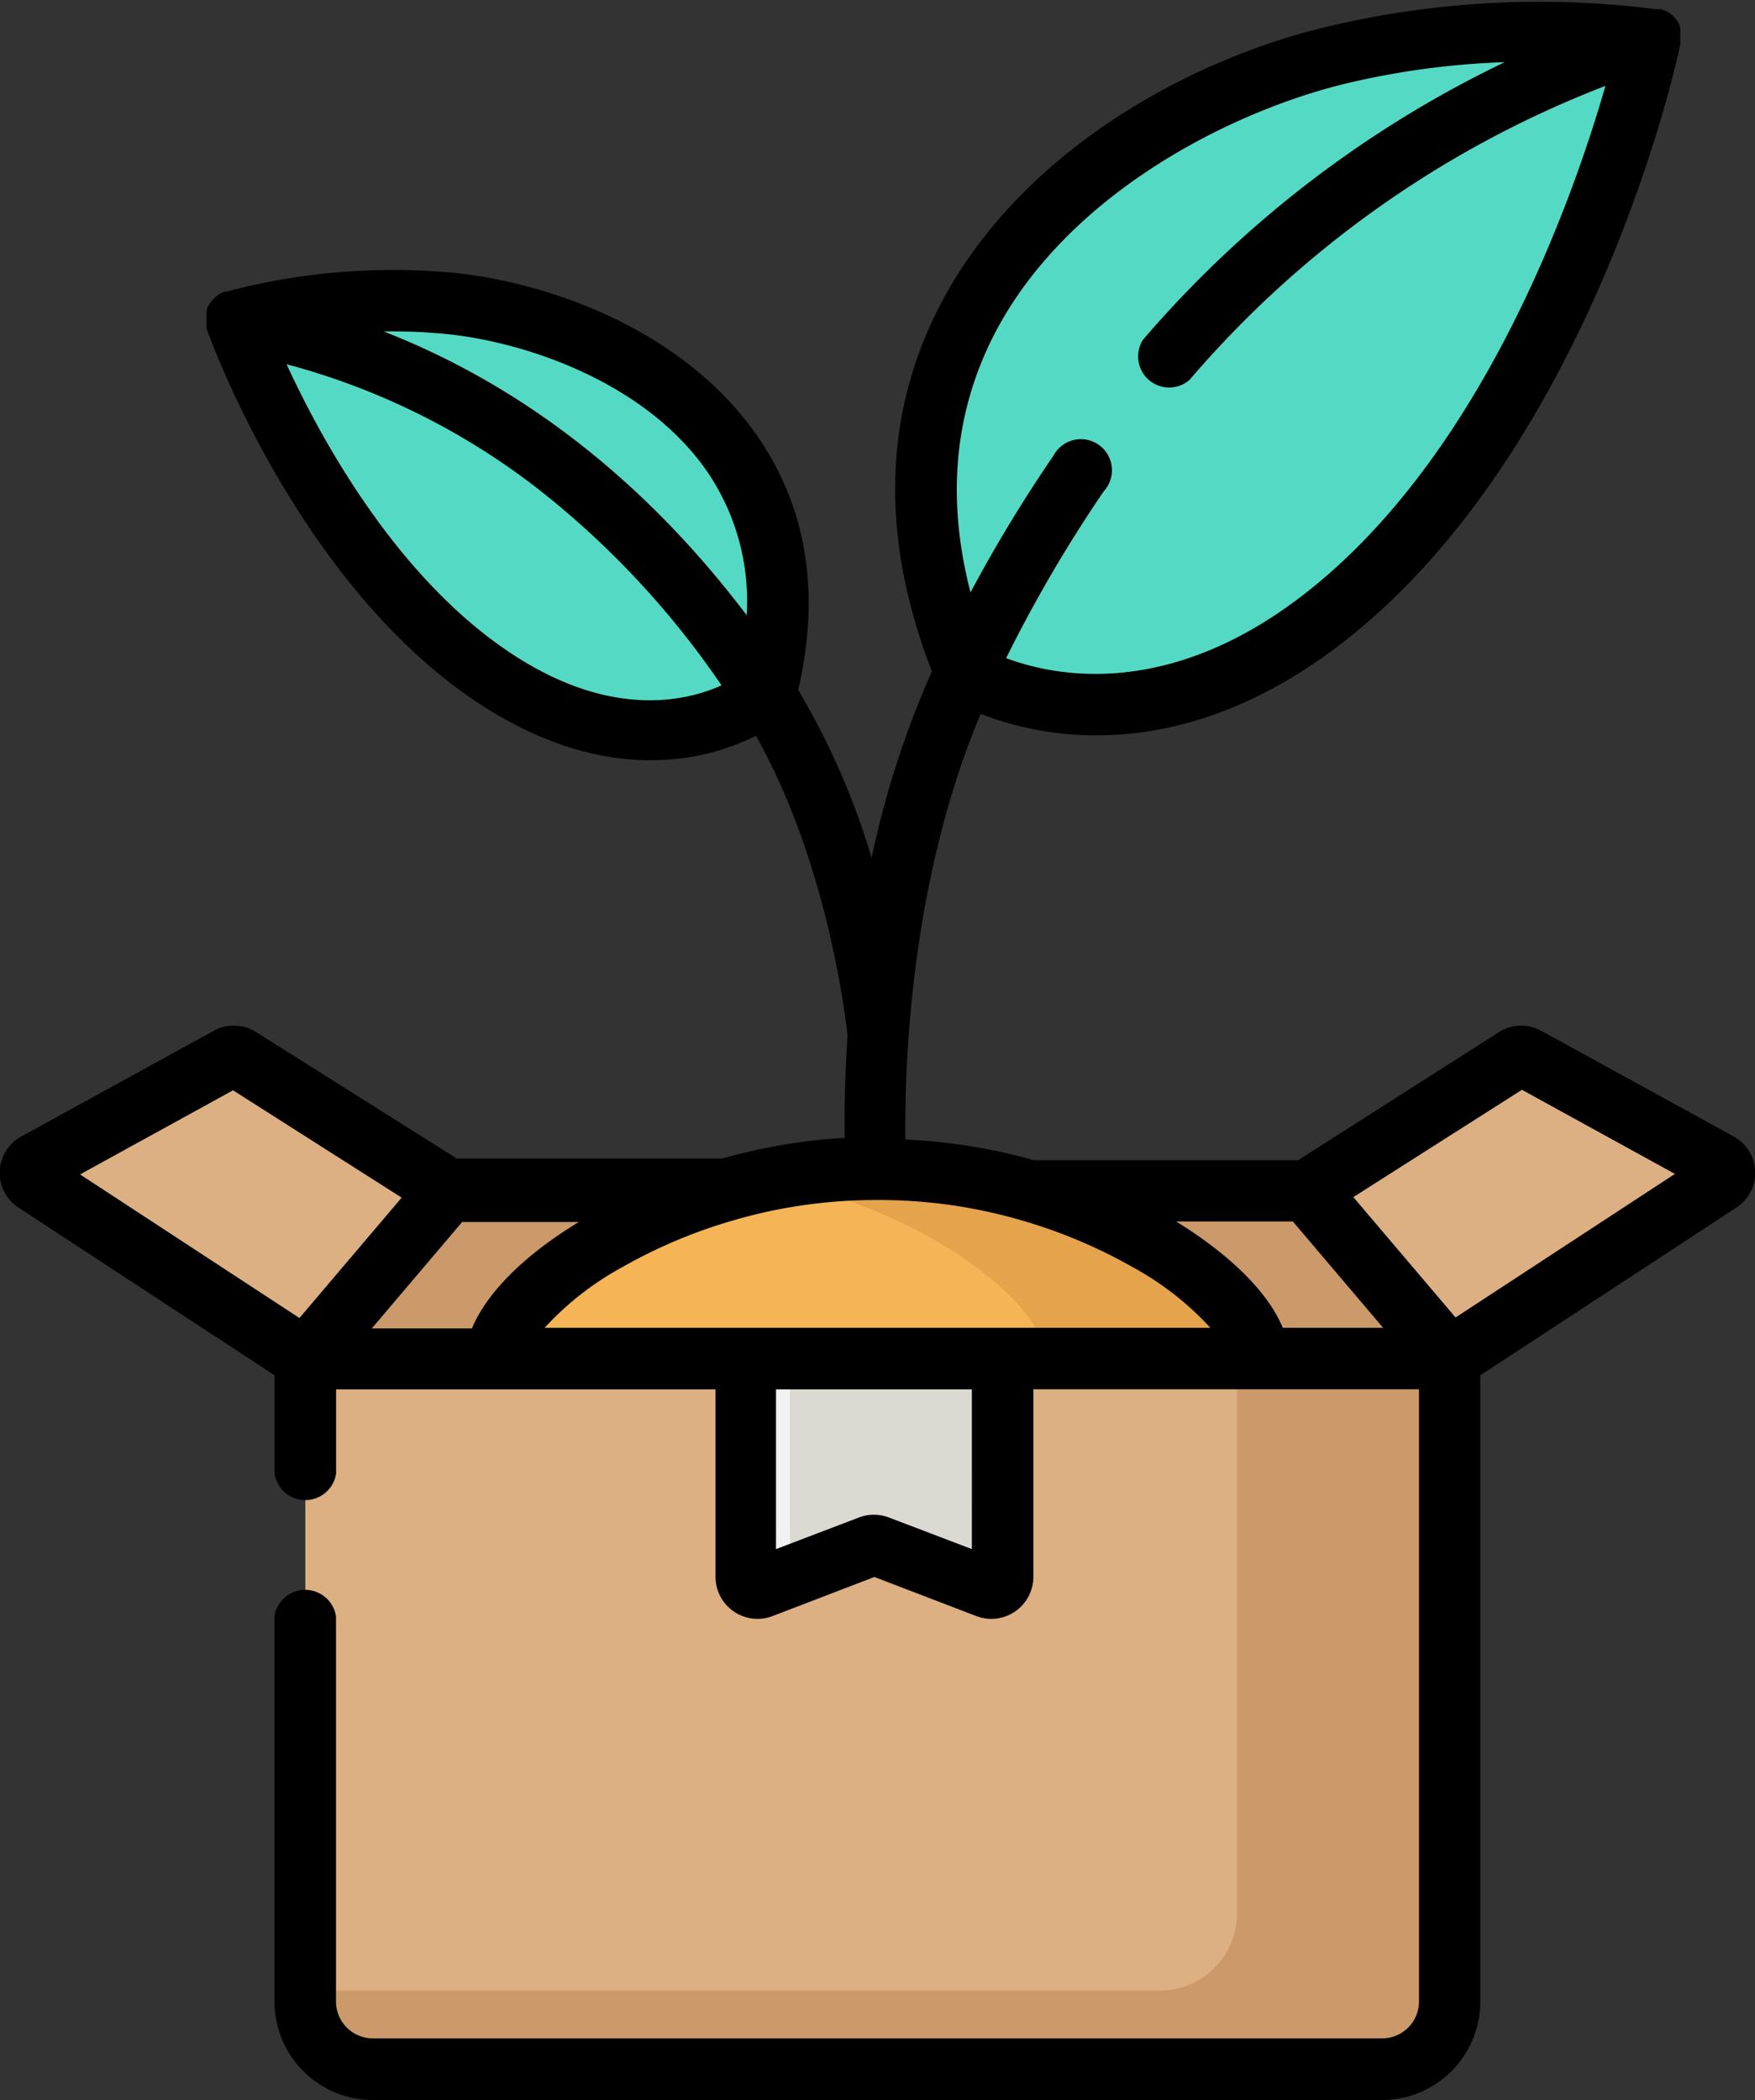
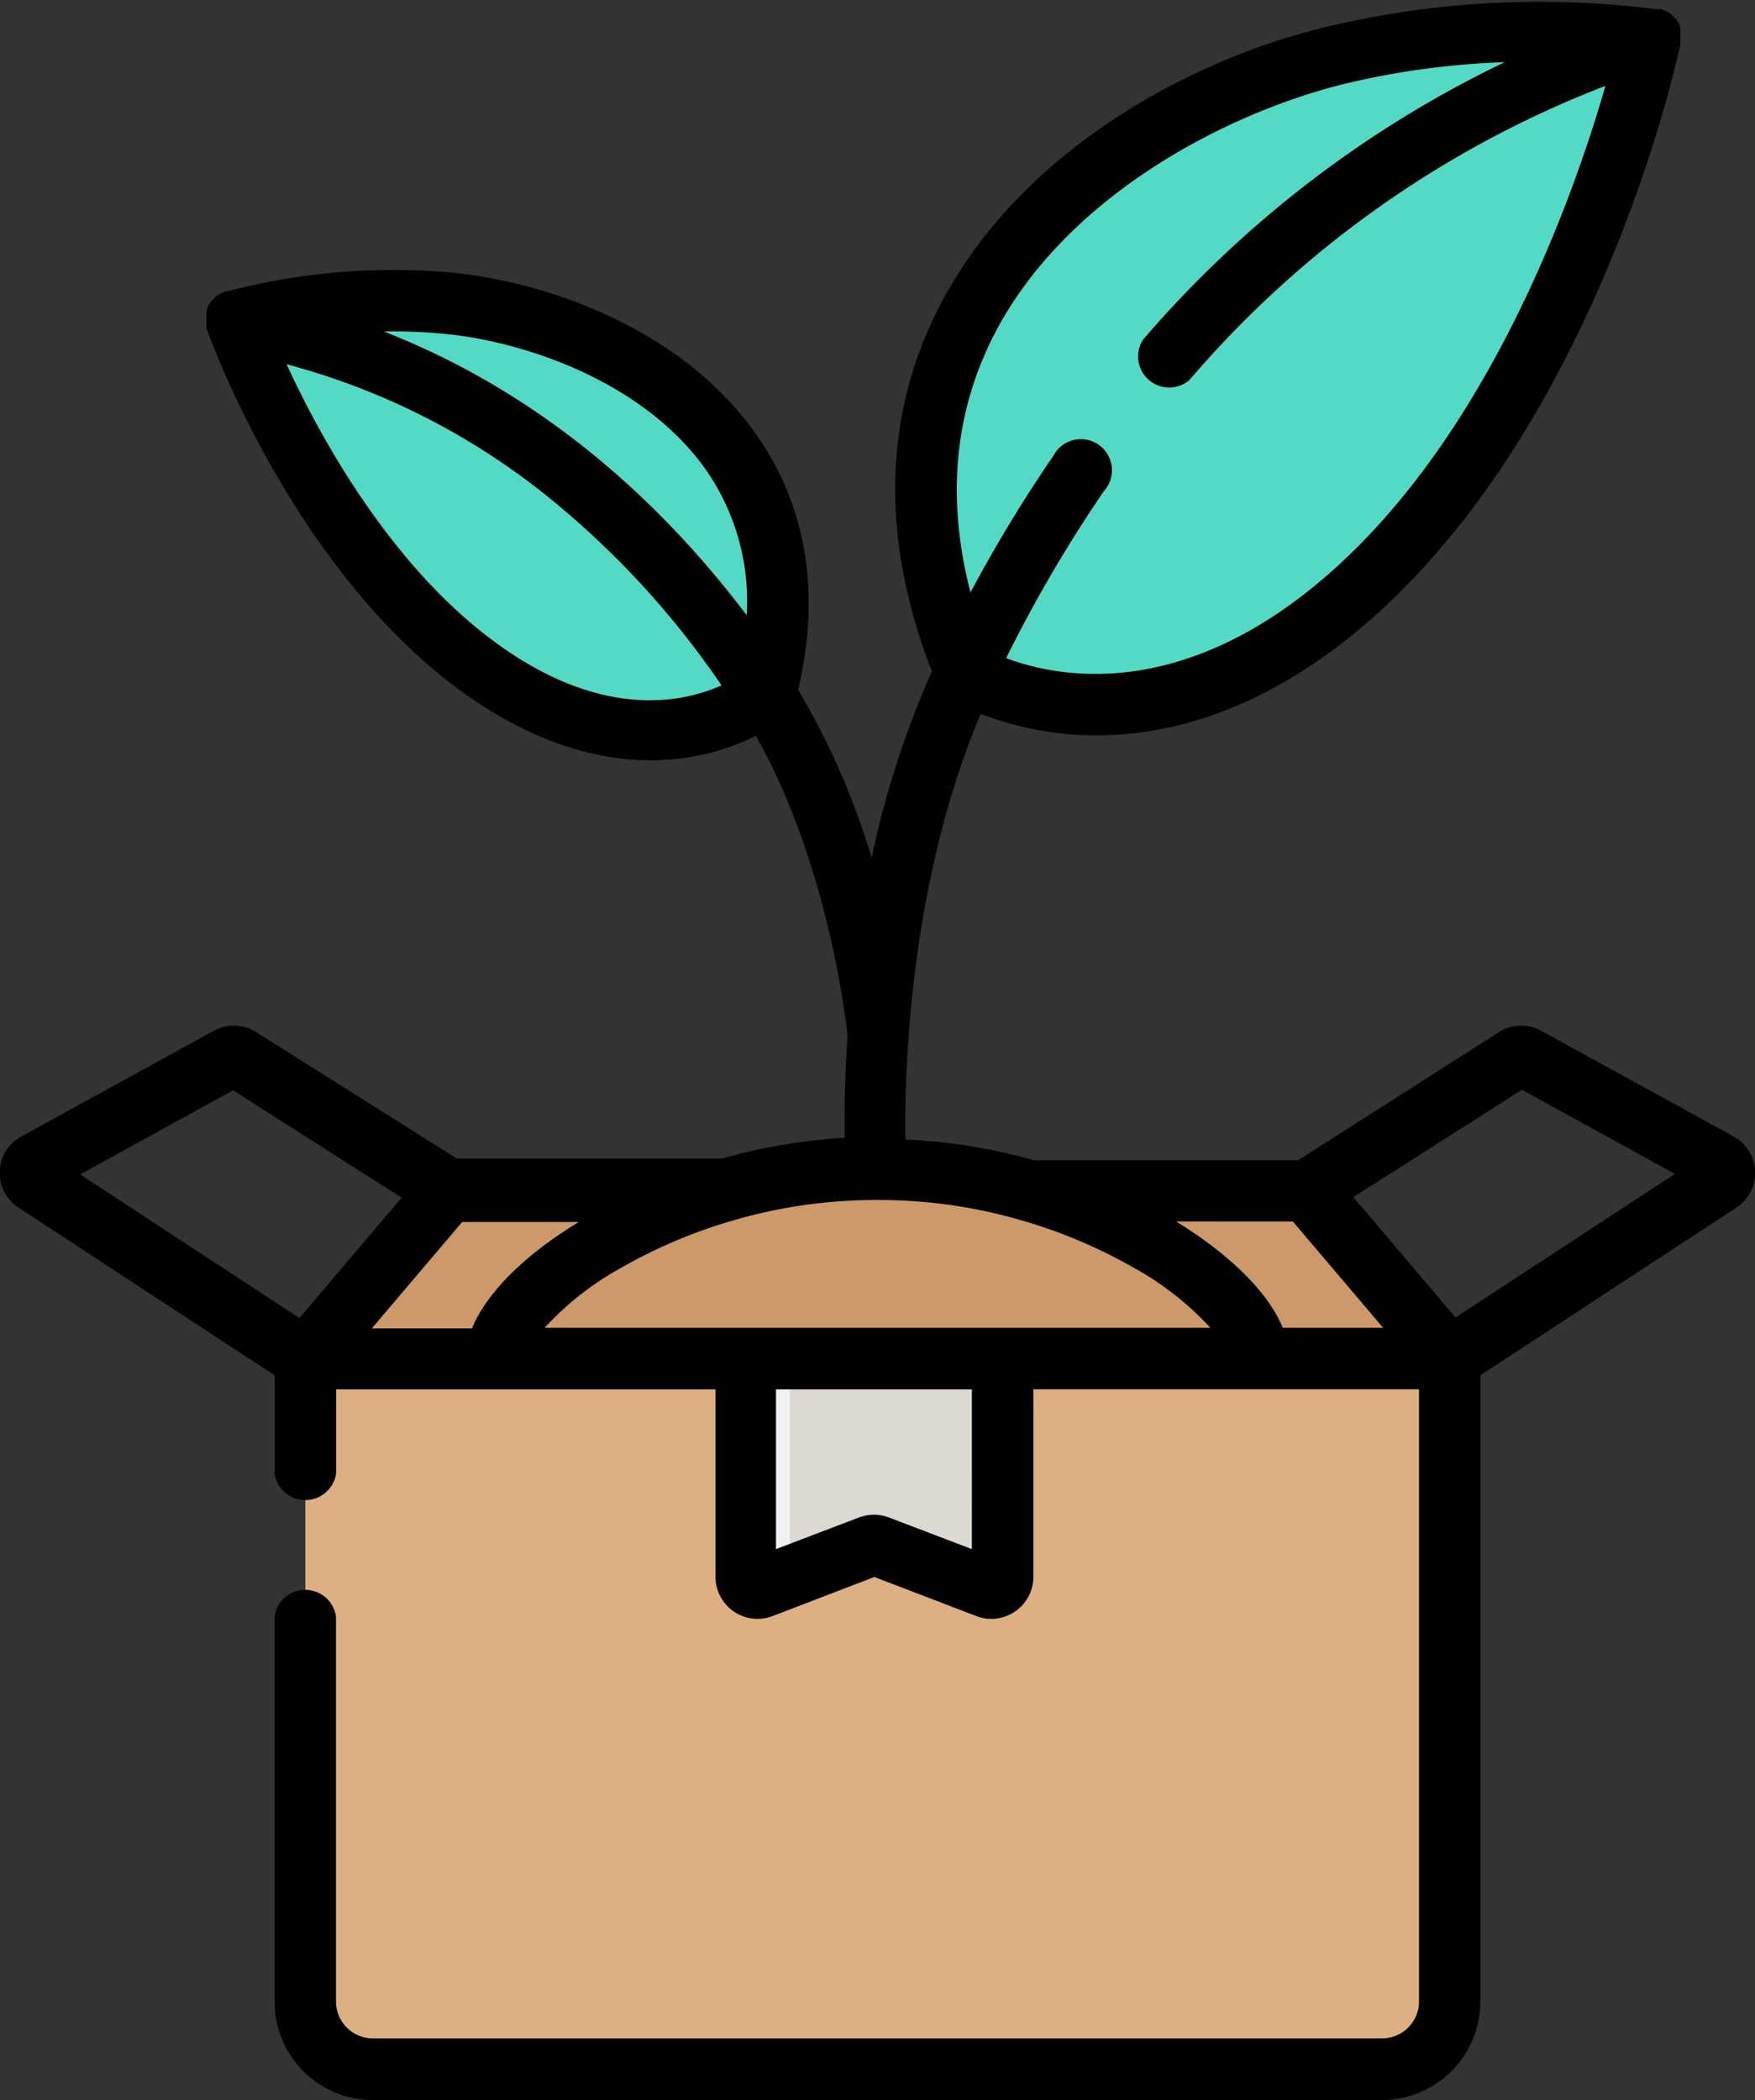
<svg xmlns="http://www.w3.org/2000/svg" viewBox="0 0 169.44 202.72">
  <rect x="0" y="0" width="169.44" height="202.72" fill="#333333" stroke="none" />
  <defs>
    <style>
      .a {
        fill: #ddb083;
      }

      .b {
        fill: #cc996a;
      }

      .c {
        fill: #54dac4;
      }

      .d {
        fill: #f5b556;
      }

      .e {
        fill: #e5a34c;
      }

      .f {
        fill: #f2f2f2;
      }

      .g {
        fill: #dbd9d1;
      }
    </style>
  </defs>
  <g>
    <path class="a" d="M140,131.15H29.48v62.08A6.52,6.52,0,0,0,36,199.75h97.42a6.52,6.52,0,0,0,6.53-6.52Z" />
-     <path class="b" d="M119.43,131.15V184.7a7.47,7.47,0,0,1-7.47,7.46H29.48v1.07A6.52,6.52,0,0,0,36,199.75h97.42a6.52,6.52,0,0,0,6.53-6.52V131.15Z" />
    <path class="b" d="M126.19,114.94H43.25L29.48,131.15H140Z" />
-     <path class="a" d="M23.14,102.14l20.11,12.8L29.48,131.15l-26-17a1.07,1.07,0,0,1,.07-1.83l18.54-10.18A1,1,0,0,1,23.14,102.14Z" />
-     <path class="a" d="M146.3,102.14l-20.11,12.8L140,131.15l26-17a1.07,1.07,0,0,0-.07-1.83l-18.54-10.18A1,1,0,0,0,146.3,102.14Z" />
    <path class="c" d="M73.88,67.11s-11.75,9.72-28.7-3.37C30.23,52.19,22.69,31,22.69,31a60,60,0,0,1,21.06-1.68C58.39,30.93,80.54,41.79,73.88,67.11Z" />
    <path class="c" d="M93.2,64.89s18.6,11.63,40.28-10.27c19.12-19.32,25.84-51,25.84-51A86.5,86.5,0,0,0,129,5.25C108.4,10.34,78.87,30,93.2,64.89Z" />
-     <path class="d" d="M84.92,112.88h-.4c-20.21,0-36.6,12.18-36.6,18.27h73.6C121.52,125.06,105.13,112.88,84.92,112.88Z" />
-     <path class="e" d="M84.92,112.88h-.4a52.18,52.18,0,0,0-10.07,1c15.32,3,26.54,12.24,26.54,17.28h20.53C121.52,125.06,105.13,112.88,84.92,112.88Z" />
    <path class="f" d="M95.31,153.24l-10.49-4a1.08,1.08,0,0,0-.79,0l-10.49,4a1.09,1.09,0,0,1-1.49-1V131.15H96.8v21.07A1.09,1.09,0,0,1,95.31,153.24Z" />
    <path class="g" d="M76.27,131.15v21l7.76-3a1.08,1.08,0,0,1,.79,0l10.49,4a1.09,1.09,0,0,0,1.49-1V131.15Z" />
    <path d="M167.35,109.69,148.81,99.51a4,4,0,0,0-4.1.13L125.33,112H99.82a55.13,55.13,0,0,0-12.41-2c-.09-6.73.4-24.8,7.27-41.09a30.92,30.92,0,0,0,10.46,2.07h.75c12.88,0,23.24-7.71,29.7-14.25C155.1,37,162,5.58,162.23,4.26v0a.75.75,0,0,0,0-.2s0-.06,0-.09,0-.15,0-.22V3.64a1.7,1.7,0,0,0,0-.22V3.34l0-.18s0-.08,0-.12a.74.74,0,0,0,0-.14.83.83,0,0,0,0-.15v0a.61.61,0,0,0-.05-.12.58.58,0,0,0,0-.14c0-.06-.05-.12-.08-.17a.93.93,0,0,0-.05-.1,2.39,2.39,0,0,0-.13-.21s0,0,0,0h0a2.91,2.91,0,0,0-.61-.65l-.07-.05-.17-.12-.11-.06L160.66,1l-.13-.06-.14-.06-.13,0-.15,0-.13,0-.16,0h0a88.62,88.62,0,0,0-31.53,1.66C115.11,5.62,98.32,14.54,90.58,29.81c-5.33,10.53-5.53,22.29-.61,35a90.47,90.47,0,0,0-5.82,18,71.48,71.48,0,0,0-7.09-16.21c2.16-9.3.86-17.5-3.86-24.39C66.29,32.13,53.63,27.42,44.08,26.36a63,63,0,0,0-22.23,1.79l0,0-.15,0-.13.05-.13.06-.13.07-.13.07-.12.08-.12.09-.12.09-.14.13-.07.07a2.88,2.88,0,0,0-.52.72h0l0,0a2.29,2.29,0,0,0-.1.23s0,.07,0,.1l-.06.18,0,.15,0,.13v0s0,.09,0,.14,0,.11,0,.16v.11a1.21,1.21,0,0,0,0,.19v.08c0,.07,0,.15,0,.22s0,.05,0,.07a1.74,1.74,0,0,0,0,.22.24.24,0,0,0,0,.08l.06.2v0c.32.9,8,22.14,23.48,34.09,4.6,3.55,11.45,7.46,19.33,7.46a24.1,24.1,0,0,0,3.65-.28,22.49,22.49,0,0,0,6.53-2.08c6.78,12,8.59,26.6,8.85,28.94-.28,4.16-.31,7.58-.27,9.87a54.75,54.75,0,0,0-11.84,2H44.11L24.74,99.64a4,4,0,0,0-4.11-.13L2.09,109.69a4,4,0,0,0-.26,6.91l24.68,16.16v9.47a3,3,0,0,0,5.94,0v-8.11H69.08v18.1A4.06,4.06,0,0,0,74.6,156l9.82-3.77L94.25,156a4.06,4.06,0,0,0,5.52-3.79v-18.1H137v59.11a3.56,3.56,0,0,1-3.56,3.55H36a3.56,3.56,0,0,1-3.56-3.55V156.05a3,3,0,0,0-5.94,0v37.18a9.51,9.51,0,0,0,9.5,9.49h97.42a9.51,9.51,0,0,0,9.5-9.49V132.76l24.68-16.16a4,4,0,0,0-.26-6.91ZM95.88,32.5c6.84-13.5,22.48-21.56,33.79-24.37A77.22,77.22,0,0,1,145.28,6a106.86,106.86,0,0,0-34.93,26.8,3,3,0,0,0,4.48,3.89A100.34,100.34,0,0,1,155,8.29c-2.77,9.64-10,30.39-23.67,44.24-15.47,15.63-28.87,13-34.19,11a135.13,135.13,0,0,1,9.42-16.1A3,3,0,1,0,101.7,44a139.33,139.33,0,0,0-8,13.19C91.39,48.25,92.1,40,95.88,32.5ZM47,61.39C37.32,53.91,30.81,42,27.67,35.16A68.11,68.11,0,0,1,52.32,47.49,84.31,84.31,0,0,1,69.66,66.16C65.88,67.86,57.71,69.66,47,61.39Zm25.09-2C64.34,49.14,53,38.23,37.06,32a51.78,51.78,0,0,1,6.37.28c7.86.87,19.09,4.87,24.87,13.28A22.18,22.18,0,0,1,72.09,59.39Zm75.8,45.26Zm-126.34,0Zm7.36,22.58L7.73,113.37l14.77-8.12,16.28,10.36Zm16.68,1H35.9l8.72-10.27H55.89C50.61,121.16,47,124.8,45.59,128.18Zm48.24,21.31-8-3.05a4.06,4.06,0,0,0-2.91,0l-8,3.05V134.12H93.83ZM52.58,128.18a28.93,28.93,0,0,1,7.54-5.88,49.16,49.16,0,0,1,10.6-4.47,1.71,1.71,0,0,0,.3-.09,49.21,49.21,0,0,1,13.5-1.9h.4a49.08,49.08,0,0,1,13.49,1.9,1.81,1.81,0,0,0,.31.09,49.39,49.39,0,0,1,10.6,4.47,28.93,28.93,0,0,1,7.54,5.88Zm71.27,0c-1.39-3.38-5-7-10.3-10.27h11.27l8.72,10.27Zm16.68-1-9.87-11.62,16.28-10.36,14.77,8.12Z" />
  </g>
</svg>